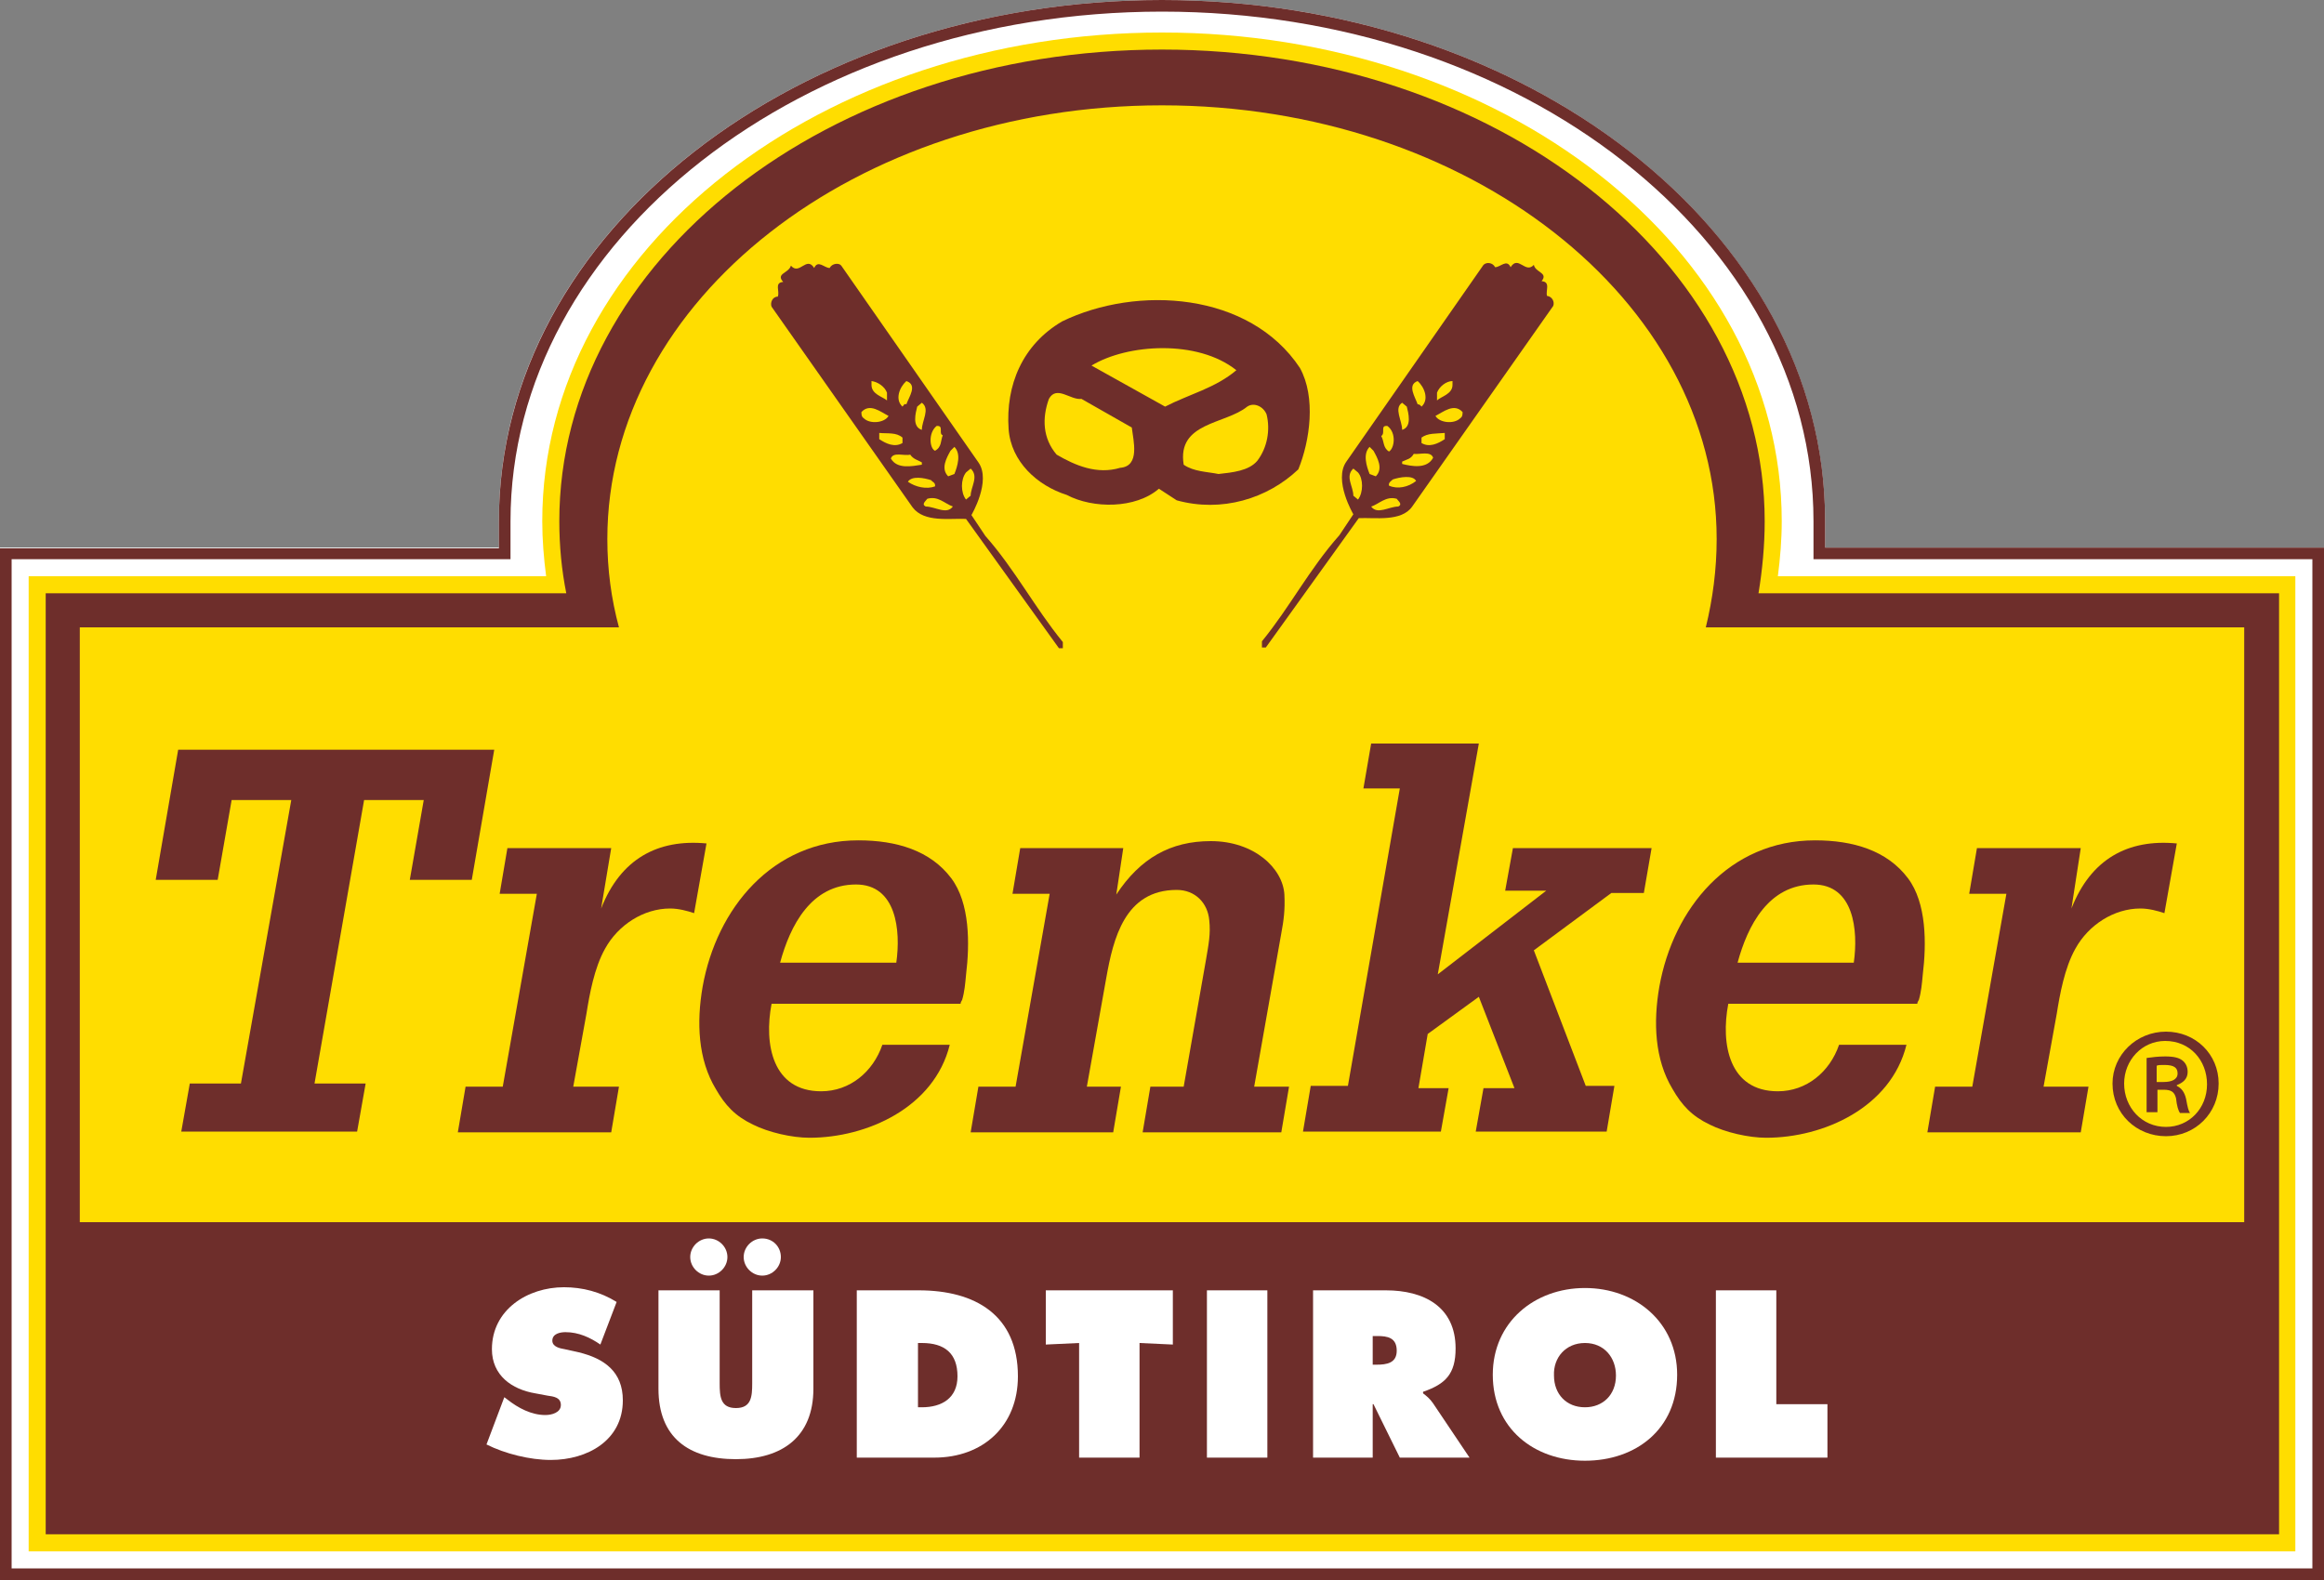
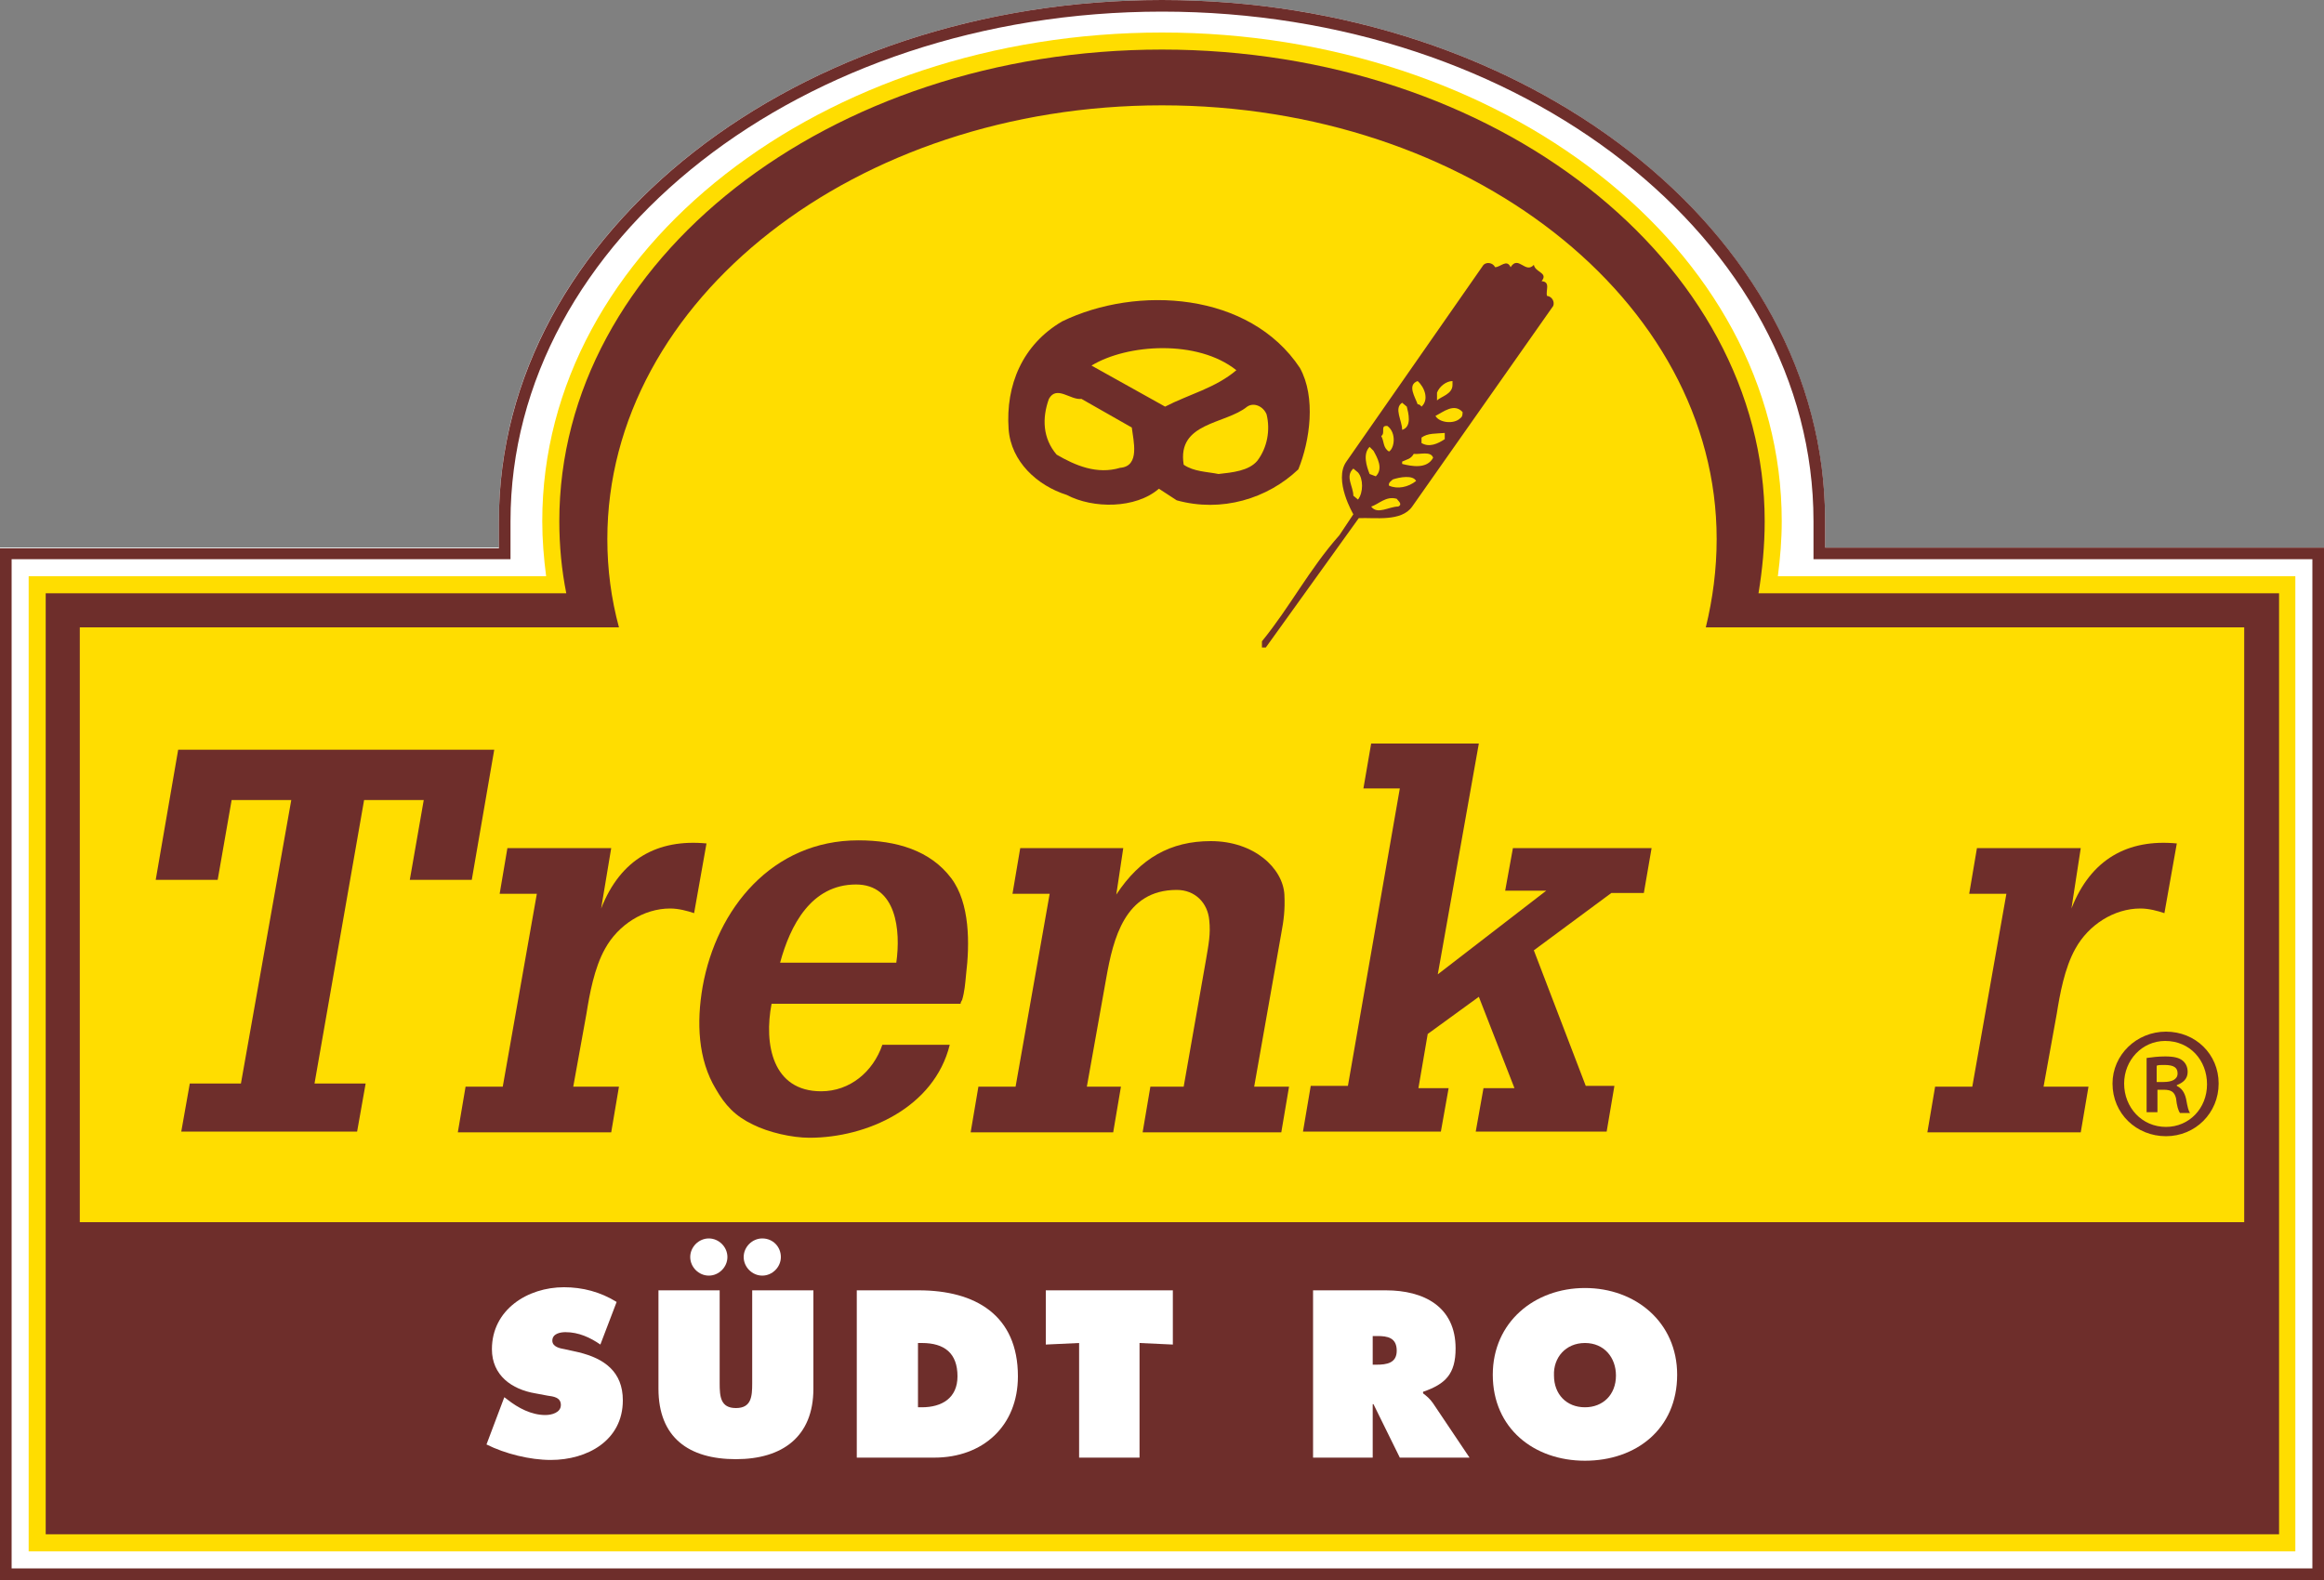
<svg xmlns="http://www.w3.org/2000/svg" version="1.1" id="Ebene_1" x="0px" y="0px" viewBox="0 0 300 204" style="enable-background:new 0 0 300 204;" xml:space="preserve">
  <rect x="0" y="0" width="300" height="204" fill="#808080" stroke="none" />
  <style type="text/css">
	.st0{fill:#FFFFFF;}
	.st1{fill:#FFDD00;}
	.st2{fill-rule:evenodd;clip-rule:evenodd;fill:#6E2E2B;}
	.st3{fill:#6E2E2B;}
	.st4{fill-rule:evenodd;clip-rule:evenodd;fill:#FFFFFF;}
</style>
  <path class="st0" d="M235.6,70.7H300V204H0V70.7h64.4v-3.5C64.4,29.8,103.1,0,150,0c46.9,0,85.6,29.8,85.6,67.3V70.7" />
  <path class="st1" d="M296.3,74.4v125.9H3.7V74.4h66.8c-0.3-2.3-0.5-4.7-0.5-7.1C70,32,106.3,4.2,150,4.2s80,27.8,80,63.1  c0,2.4-0.2,4.8-0.5,7.1H296.3" />
  <path class="st2" d="M235.6,70.7v-3.5C235.6,29.8,196.9,0,150,0c-46.9,0-85.6,29.8-85.6,67.3v3.5H0V204h300V70.7H235.6 M298.5,202.5  H1.5V72.2h64.4v-4.9c0-36.3,37.7-65.8,84.1-65.8c46.5,0,84.1,29.5,84.1,65.8v4.9h64.4V202.5z" />
  <path class="st2" d="M167.8,47.5c-6.5-9.8-21-10.7-30.7-6c-5.1,3-7.3,8.2-6.9,13.9c0.3,4.2,3.7,7.3,7.5,8.5  c3.4,1.8,8.9,1.8,11.9-0.8l2.3,1.5c5.8,1.6,11.7-0.2,15.7-4C169.1,56.9,169.9,51.3,167.8,47.5 M144.6,60.4c-3,0.9-5.8-0.3-8.2-1.7  c-1.8-2.1-1.9-4.7-1-7.2c1-1.8,2.8,0.2,4.2,0l6.5,3.7C146.3,56.9,147.2,60.2,144.6,60.4z M150.4,52.5l-9.5-5.3  c4.6-2.8,13.7-3.4,18.7,0.6C156.9,50.1,153.5,50.9,150.4,52.5z M162.3,59.5c-1.1,1.3-3.2,1.5-5,1.7c-1.5-0.3-3.2-0.3-4.5-1.2  c-0.9-5.5,5.4-5.2,8.2-7.5c0.9-0.6,2.1,0,2.5,1C164,55.5,163.6,57.8,162.3,59.5z" />
-   <path class="st2" d="M127.2,69.2l-1.8-2.7c0,0,2.6-4.4,0.9-6.8l-17.7-25.4c-0.3-0.4-1.2-0.3-1.5,0.3c-0.7,0-1.5-1.1-2,0  c-1-1.6-1.9,1-3-0.3c-0.3,1-2,1-1,2.1c-1.2,0.1-0.4,1.2-0.7,1.9c-0.7,0-1,0.8-0.8,1.3l18.2,25.9c1.5,2,4.8,1.4,6.9,1.5l12,16.7h0.5  v-0.8C133.6,78.5,131,73.5,127.2,69.2 M120.9,55c1-0.1,0.2,1,0.8,1.2c-0.3,0.7-0.1,1.5-1,2C120,57.9,119.8,55.9,120.9,55z   M118.4,52.5L119,52c1.1,0.8,0,2.3,0,3.5C117.7,55.1,118.2,53.3,118.4,52.5z M117,49.2c1.5,0.5,0.3,2.1,0,3  c-0.3-0.1-0.3,0.1-0.5,0.3C115.5,51.6,116.1,50,117,49.2z M112.5,49.2c0.8,0.1,1.7,0.7,2,1.5v1c-0.6-0.5-2-0.8-2-2V49.2z M111.5,54  c-0.3-0.2-0.3-0.5-0.3-0.8c1.1-1.2,2.5,0,3.5,0.5C114.2,54.6,112.3,54.8,111.5,54z M113.5,55.9c1.1,0.1,2.2-0.1,3,0.6v0.7  c-1,0.6-2.1,0.1-3-0.5V55.9z M115,59.2c0.3-0.9,1.7-0.3,2.5-0.5c0.4,0.6,1,0.7,1.5,1v0.3C117.7,60.2,115.8,60.6,115,59.2z   M117.2,62.2c0.5-0.8,2.1-0.5,3-0.2c0.1,0.2,0.6,0.3,0.5,0.8C119.6,63.2,118.2,62.9,117.2,62.2z M119.5,65.4c-0.6-0.3,0-0.7,0.2-1  c1.4-0.4,2.2,0.6,3.3,1C122.2,66.5,120.7,65.4,119.5,65.4z M123.2,61.2l-0.8,0.3c-1-1-0.2-2.4,0.3-3.3l0.5-0.5  C124.1,58.6,123.6,60.2,123.2,61.2z M124.7,64.5c-0.7-0.9-0.7-2.6,0-3.5l0.6-0.5c1.1,1,0,2.4,0,3.5L124.7,64.5z" />
  <path class="st2" d="M199.7,38.2c-0.2-0.7,0.5-1.8-0.7-1.9c0.9-1.1-0.8-1.1-1-2.1c-1.1,1.2-2-1.3-3,0.3c-0.5-1.1-1.3,0-2,0  c-0.3-0.6-1.1-0.7-1.5-0.3l-17.7,25.4c-1.7,2.4,0.9,6.8,0.9,6.8l-1.8,2.7c-3.9,4.4-6.4,9.3-10,13.7v0.8h0.5l12-16.7  c2.1-0.1,5.5,0.5,6.9-1.5l18.2-25.9C200.7,39,200.4,38.3,199.7,38.2 M175.3,64.5l-0.6-0.5c0-1.2-1.1-2.5,0-3.5l0.6,0.5  C176,61.8,176,63.6,175.3,64.5z M185.5,50.7c0.3-0.8,1.2-1.5,2-1.5v0.5c0,1.2-1.5,1.5-2,2V50.7z M183,49.2c0.9,0.8,1.5,2.4,0.5,3.3  c-0.1-0.1-0.2-0.3-0.5-0.3C182.7,51.3,181.6,49.7,183,49.2z M181,52l0.6,0.5c0.2,0.8,0.7,2.6-0.6,3C181,54.3,179.9,52.7,181,52z   M179.1,55c1.2,0.9,0.9,2.9,0.2,3.3c-0.8-0.5-0.6-1.3-1-2C178.9,55.9,178.1,54.9,179.1,55z M176.8,57.7l0.5,0.5  c0.5,0.9,1.3,2.3,0.3,3.3l-0.8-0.3C176.4,60.2,175.9,58.6,176.8,57.7z M180.5,65.4c-1.2,0-2.7,1.1-3.5,0c1-0.3,1.9-1.4,3.3-1  C180.5,64.7,181.1,65.1,180.5,65.4z M179.3,62.7c-0.1-0.4,0.3-0.6,0.5-0.8c0.9-0.3,2.6-0.6,3,0.2C181.8,62.9,180.4,63.2,179.3,62.7z   M181,59.9v-0.3c0.6-0.3,1.1-0.3,1.5-1c0.8,0.1,2.2-0.4,2.5,0.5C184.2,60.6,182.2,60.2,181,59.9z M186.5,56.7c-0.9,0.6-2,1.1-3,0.5  v-0.7c0.8-0.6,1.9-0.5,3-0.6V56.7z M188.5,54c-0.8,0.8-2.7,0.6-3.2-0.3c1-0.5,2.4-1.7,3.5-0.5C188.8,53.5,188.8,53.8,188.5,54z" />
  <polyline class="st3" points="28.1,113.6 29.9,103.3 37.6,103.3 31.1,139.9 24.5,139.9 23.4,146.1 46.1,146.1 47.2,139.9   40.6,139.9 47,103.3 54.7,103.3 52.9,113.6 60.9,113.6 63.8,96.8 23,96.8 20.1,113.6 28.1,113.6 " />
  <path class="st3" d="M78.9,109.5H65.5l-1,5.9h4.8l-4.4,24.9h-4.8l-1,5.9h19.8l1-5.9H74l1.7-9.4c0.4-2.5,1-5.9,2.4-8.4  c1.7-3.1,5-5.2,8.4-5.2c1.1,0,2.2,0.3,3.1,0.6l1.6-9c-6.3-0.6-11.1,2-13.6,8.4L78.9,109.5" />
  <path class="st3" d="M124,129.6c0-0.2,0.1-0.3,0.2-0.5c0.3-1,0.4-2.1,0.5-3.2c0.5-4.1,0.5-9.3-1.9-12.5c-2.7-3.6-7.1-4.9-12-4.9  c-11.1,0-18.3,8.8-20.1,18.9c-0.8,4.6-0.6,9.4,1.7,13.2c1.2,2.1,2.5,3.5,4.8,4.6c2,1,5,1.7,7.3,1.7c7.4,0,16.1-3.9,18.1-12h-8.7  c-1.2,3.5-4.2,6-7.9,6c-6.3,0-7.4-6.1-6.4-11.3H124 M100.7,124.3c1.3-4.8,4-10.1,9.8-10.1c5.2,0,5.8,5.9,5.2,10.1H100.7z" />
  <path class="st3" d="M145,109.5h-13.3l-1,5.9h4.8l-4.4,24.9h-4.8l-1,5.9h18.4l1-5.9h-4.4l2.5-14c0.9-5.1,2.4-11.4,9.1-11.4  c2.4,0,4,1.7,4.2,3.9c0.2,1.8-0.1,3.2-0.4,5l-2.9,16.5h-4.3l-1,5.9h17.9l1-5.9h-4.5l3.5-19.8c0.3-1.6,0.5-3,0.4-5  c-0.2-3.4-3.9-6.9-9.5-6.9c-5.2,0-9.1,2.2-12.2,6.9L145,109.5" />
  <polyline class="st3" points="186,146.1 187,140.5 183.1,140.5 184.3,133.5 190.9,128.7 195.5,140.5 191.5,140.5 190.5,146.1   207.4,146.1 208.4,140.2 204.7,140.2 198,122.7 208,115.3 212.2,115.3 213.2,109.5 195.3,109.5 194.3,115 199.6,115 185.6,125.8   190.9,96 177,96 176,101.8 180.7,101.8 174,140.2 169.2,140.2 168.2,146.1 186,146.1 " />
-   <path class="st3" d="M247.5,129.6c0-0.2,0.1-0.3,0.2-0.5c0.3-1,0.4-2.1,0.5-3.2c0.5-4.1,0.5-9.3-1.9-12.5c-2.7-3.6-7.1-4.9-12-4.9  c-11.1,0-18.3,8.8-20.1,18.9c-0.8,4.6-0.6,9.4,1.7,13.2c1.2,2.1,2.5,3.5,4.8,4.6c2,1,5,1.7,7.3,1.7c7.4,0,16.1-3.9,18.1-12h-8.7  c-1.2,3.5-4.2,6-7.9,6c-6.3,0-7.4-6.1-6.4-11.3H247.5 M224.3,124.3c1.3-4.8,4-10.1,9.8-10.1c5.2,0,5.8,5.9,5.2,10.1H224.3z" />
  <path class="st3" d="M268.6,109.5h-13.4l-1,5.9h4.8l-4.4,24.9h-4.8l-1,5.9h19.8l1-5.9h-5.8l1.7-9.4c0.4-2.5,1-5.9,2.4-8.4  c1.7-3.1,5-5.2,8.4-5.2c1.1,0,2.2,0.3,3.1,0.6l1.6-9c-6.3-0.6-11.1,2-13.6,8.4L268.6,109.5" />
  <path class="st2" d="M227,76.6c0.5-3,0.8-6.2,0.8-9.3c0-33.6-34.8-60.9-77.8-60.9S72.2,33.6,72.2,67.3c0,3.2,0.3,6.3,0.9,9.3H5.9  v121.5h288.3V76.6H227 M289.7,157.8H10.3V81h69.6c-1-3.7-1.5-7.5-1.5-11.4c0-30.9,32.1-56,71.6-56s71.6,25.1,71.6,56  c0,3.9-0.5,7.7-1.4,11.4h69.5V157.8z" />
  <polyline class="st4" points="135,173.6 139.3,173.4 139.3,188.2 147.1,188.2 147.1,173.4 151.4,173.6 151.4,166.6 135,166.6   135,173.6 " />
-   <rect x="155.8" y="166.6" class="st0" width="7.8" height="21.6" />
  <path class="st4" d="M169.6,188.2h7.6v-6.9h0.1l3.4,6.9h9l-4.7-7c-0.4-0.6-0.9-1-1.3-1.3v-0.2c2.9-1,4.2-2.3,4.2-5.6  c0-5.4-4.1-7.5-9-7.5h-9.4V188.2 M177.2,172.5h0.6c1.3,0,2.5,0.2,2.5,1.9c0,1.6-1.3,1.8-2.6,1.8h-0.5V172.5z" />
  <path class="st4" d="M204.6,166.3c-6.5,0-11.9,4.4-11.9,11.2c0,6.9,5.3,11.1,11.9,11.1c6.6,0,11.9-4.1,11.9-11.1  C216.5,170.7,211.1,166.3,204.6,166.3 M204.6,173.4c2.5,0,4,1.9,4,4.2c0,2.5-1.7,4.1-4,4.1c-2.4,0-4-1.7-4-4.1  C200.5,175.3,202.1,173.4,204.6,173.4z" />
-   <polyline class="st4" points="221.5,188.2 235.9,188.2 235.9,181.3 229.3,181.3 229.3,166.6 221.5,166.6 221.5,188.2 " />
  <path class="st4" d="M62.8,186.5c2.4,1.2,5.6,2,8.3,2c4.7,0,9.3-2.5,9.3-7.7c0-3.7-2.4-5.4-5.7-6.2l-1.8-0.4  c-0.6-0.1-1.6-0.3-1.6-1.1c0-0.9,1-1.1,1.7-1.1c1.7,0,3.2,0.7,4.5,1.6l2.1-5.5c-2.1-1.3-4.4-1.9-6.8-1.9c-4.7,0-9.3,2.9-9.3,8  c0,3.4,2.6,5.2,5.6,5.7l1.6,0.3c0.7,0.1,1.7,0.2,1.7,1.2c0,1-1.2,1.3-2,1.3c-1.8,0-3.5-0.9-4.9-2l-0.4-0.3L62.8,186.5" />
  <path class="st4" d="M91.5,159.9c-1.3,0-2.4,1.1-2.4,2.4c0,1.3,1.1,2.4,2.4,2.4s2.4-1.1,2.4-2.4C93.9,161,92.8,159.9,91.5,159.9   M98.4,159.9c-1.3,0-2.4,1.1-2.4,2.4c0,1.3,1.1,2.4,2.4,2.4c1.3,0,2.4-1.1,2.4-2.4C100.8,161,99.8,159.9,98.4,159.9z M97.1,166.6v12  c0,1.7-0.1,3.2-2.1,3.2s-2.1-1.5-2.1-3.2v-12H85v12.7c0,6.3,3.9,9.1,10,9.1c6,0,10-2.9,10-9.1v-12.7H97.1z" />
  <path class="st4" d="M110.7,188.2h9.9c6.3,0,10.8-4.1,10.8-10.5c0-7.9-5.5-11.1-12.8-11.1h-8V188.2 M118.5,173.4h0.5  c2.9,0,4.6,1.3,4.6,4.3c0,2.8-2,4-4.6,4h-0.5V173.4z" />
  <path class="st3" d="M279.6,133.2c3.8,0,6.8,2.9,6.8,6.7c0,3.8-3,6.8-6.8,6.8c-3.8,0-6.9-2.9-6.9-6.8  C272.7,136.2,275.8,133.2,279.6,133.2L279.6,133.2 M279.5,134.4c-3,0-5.3,2.5-5.3,5.5c0,3.1,2.3,5.6,5.4,5.6c3,0,5.3-2.4,5.3-5.5  C284.9,136.9,282.7,134.4,279.5,134.4L279.5,134.4z M278.4,143.6h-1.3v-7c0.7-0.1,1.5-0.2,2.4-0.2c1.2,0,1.8,0.2,2.2,0.5  c0.4,0.3,0.7,0.8,0.7,1.5c0,0.9-0.6,1.4-1.4,1.7v0.1c0.6,0.3,1,0.8,1.2,1.7c0.2,1.1,0.3,1.5,0.5,1.8h-1.3c-0.2-0.3-0.4-0.9-0.5-1.9  c-0.2-0.8-0.6-1.1-1.6-1.1h-0.8V143.6z M278.4,139.7h0.9c1,0,1.8-0.3,1.8-1.1c0-0.7-0.4-1.1-1.7-1.1c-0.5,0-0.8,0-1,0.1V139.7z" />
</svg>